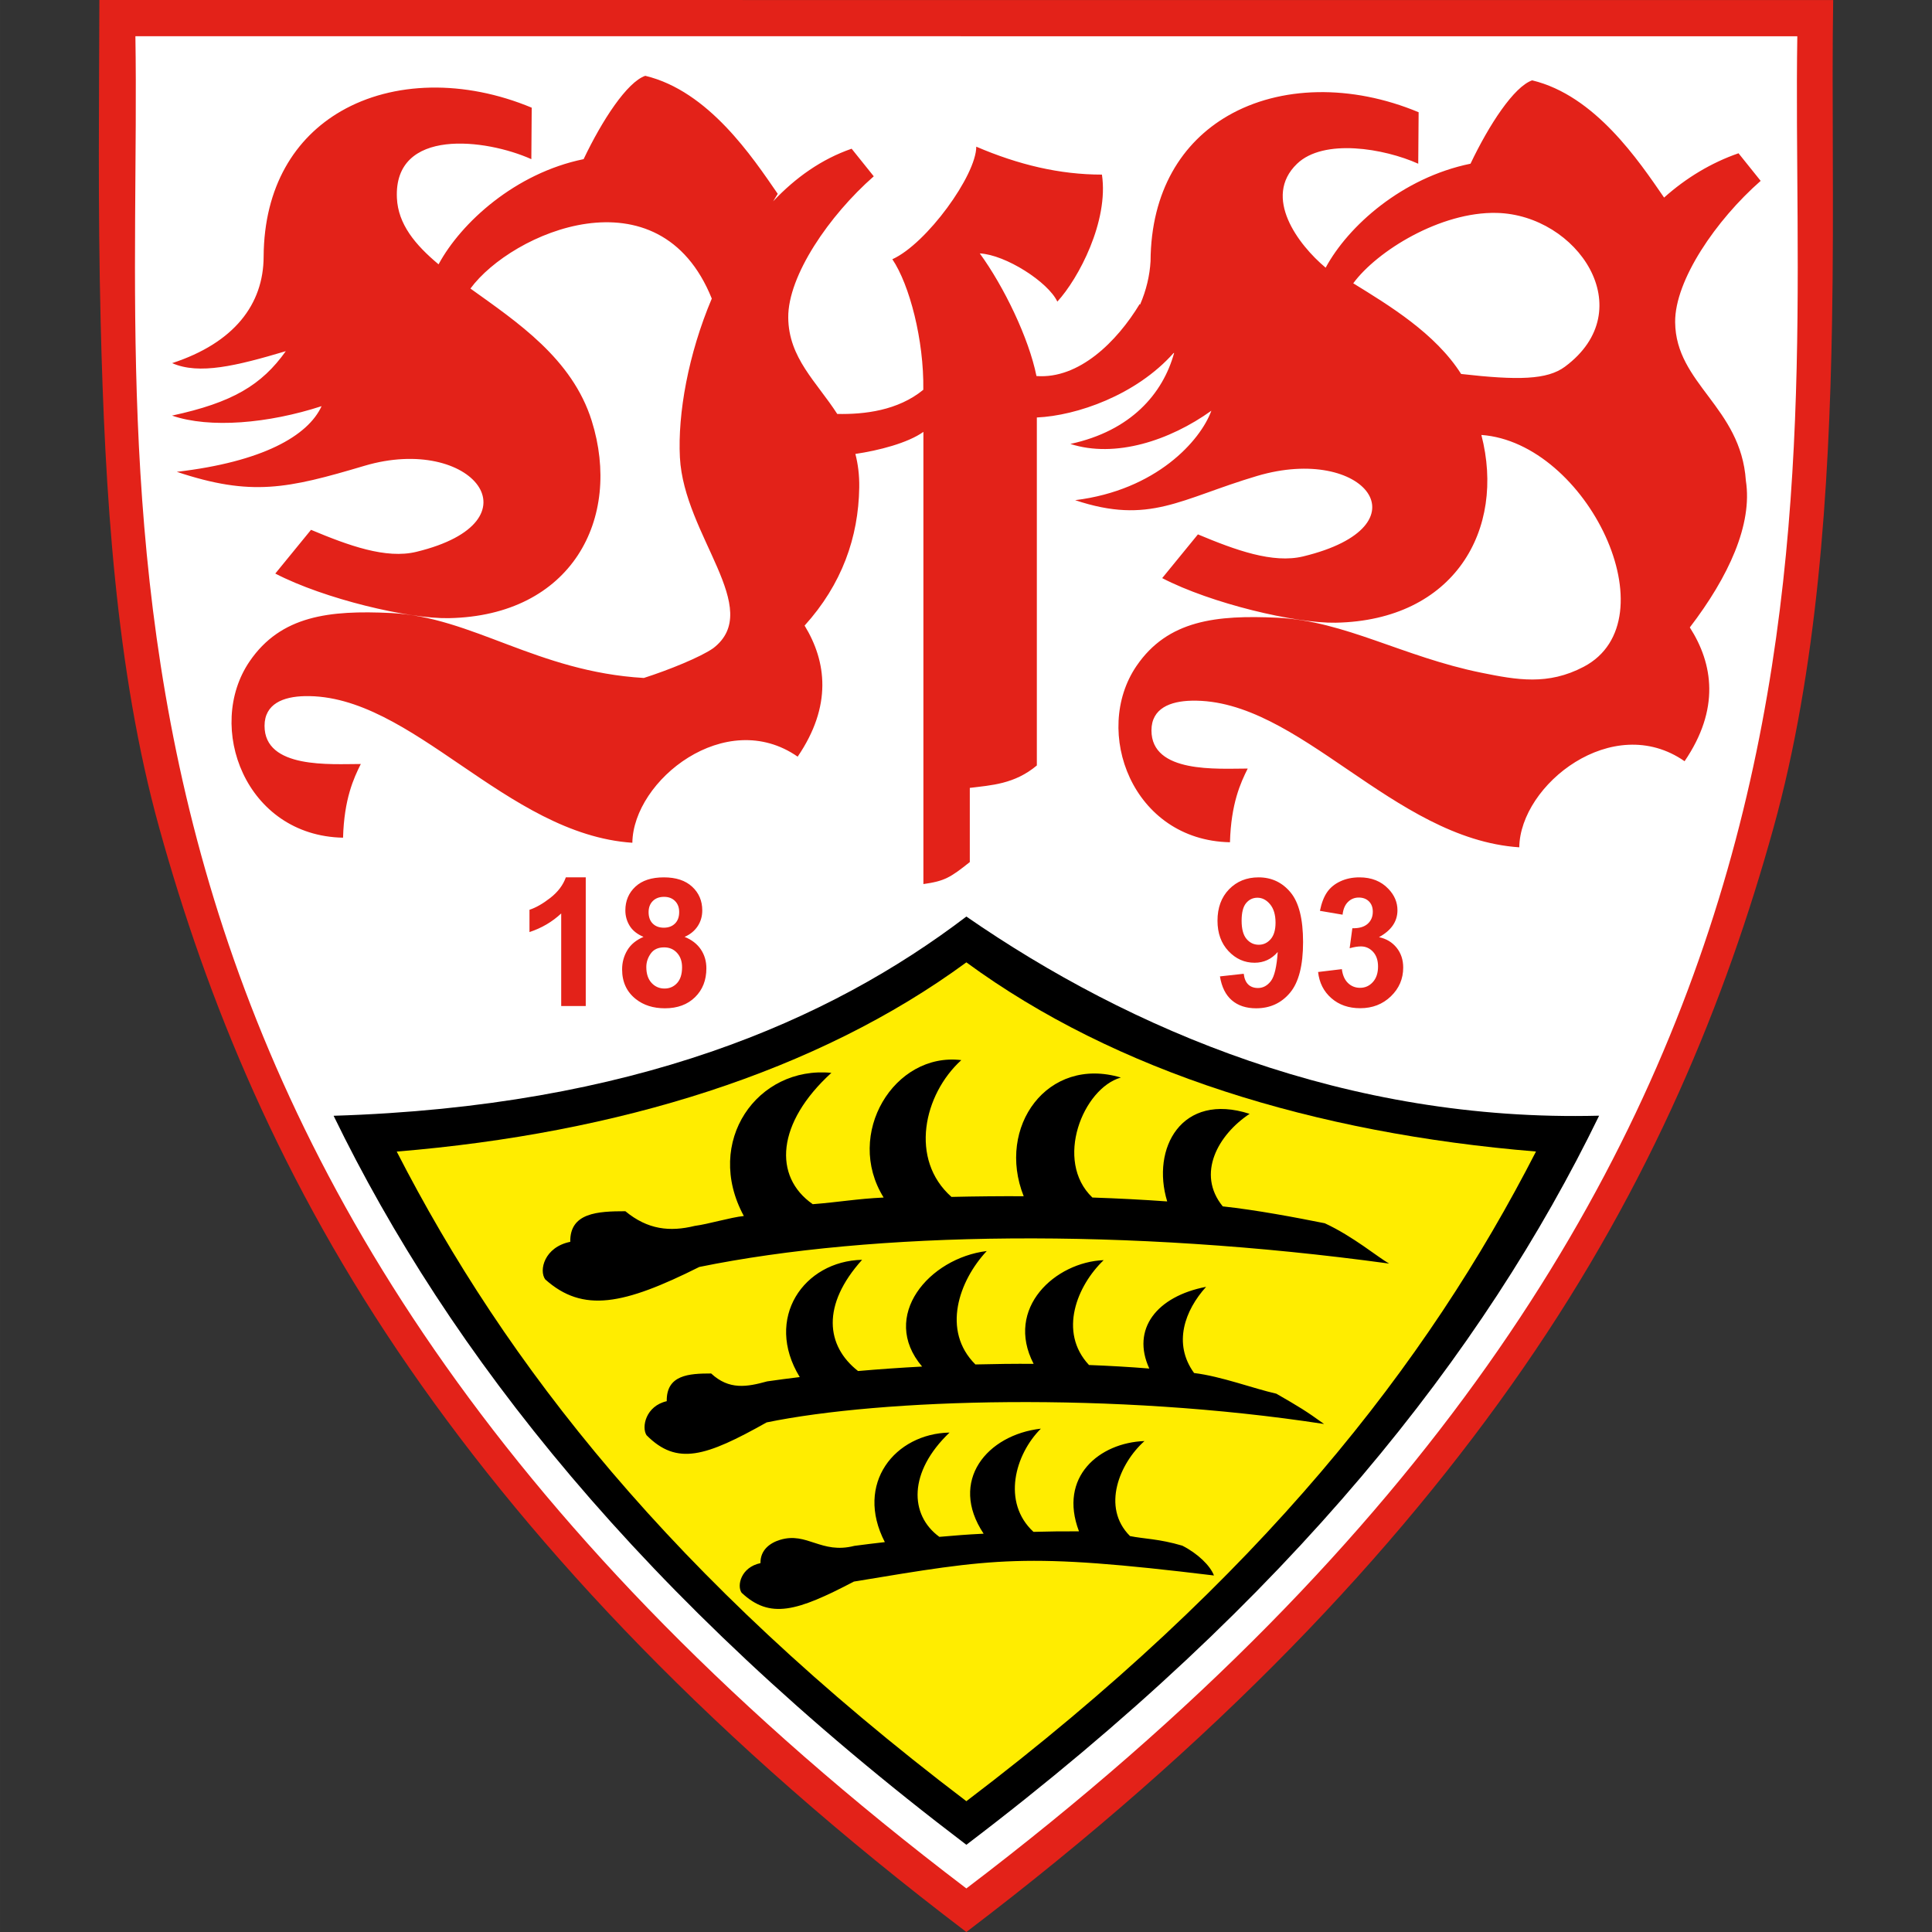
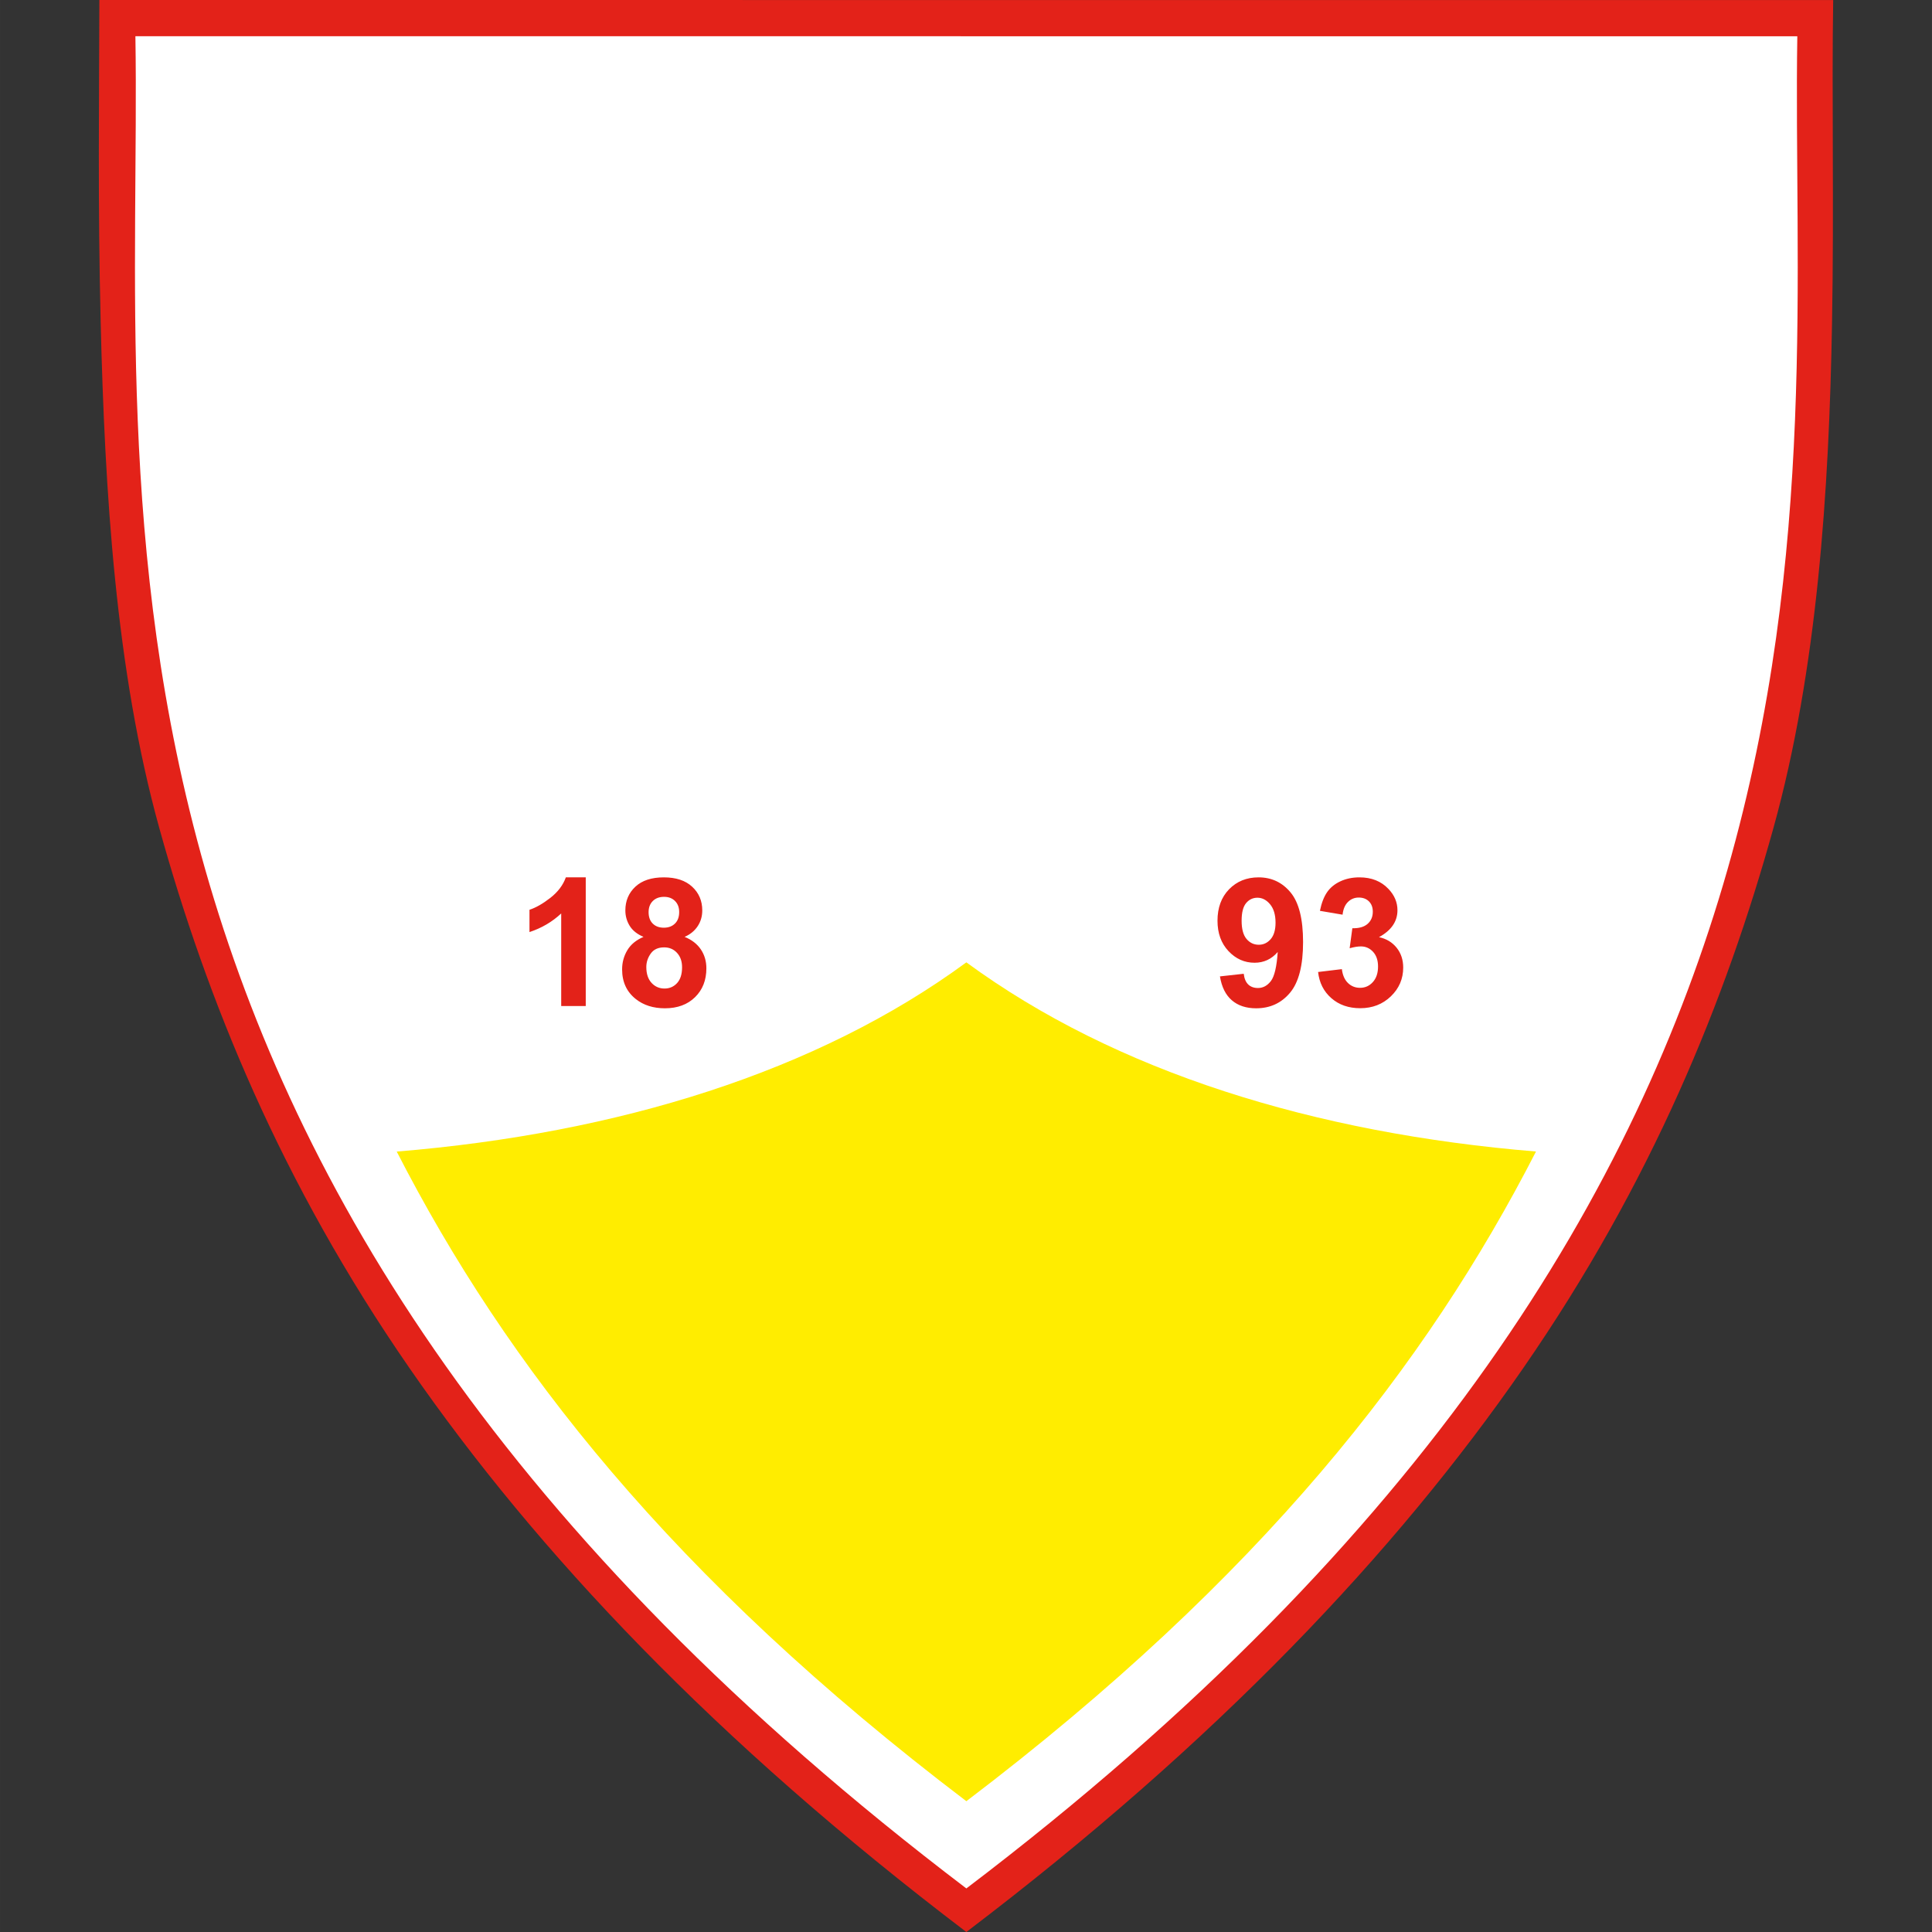
<svg xmlns="http://www.w3.org/2000/svg" xmlns:ns1="http://sodipodi.sourceforge.net/DTD/sodipodi-0.dtd" xmlns:ns2="http://www.inkscape.org/namespaces/inkscape" version="1.0" id="Ebene_1" x="0px" y="0px" width="396.2" height="396.2" viewBox="-20.27 0 396.197 396.2" enable-background="new 0 0 355.663 396.2" xml:space="preserve" ns1:docname="stuttgart-1x1.svg" ns2:version="0.92.4 (5da689c313, 2019-01-14)">
  <rect x="-20.27" y="0" width="396.197" height="396.2" fill="#333333" stroke="none" />
  <defs id="defs19" />
  <ns1:namedview pagecolor="#ffffff" bordercolor="#666666" borderopacity="1" objecttolerance="10" gridtolerance="10" guidetolerance="10" ns2:pageopacity="0" ns2:pageshadow="2" ns2:window-width="640" ns2:window-height="480" id="namedview17" showgrid="false" ns2:zoom="0.59565874" ns2:cx="177.8315" ns2:cy="198.10001" ns2:window-x="0" ns2:window-y="0" ns2:window-maximized="0" ns2:current-layer="Ebene_1" />
  <path d="M 177.903,396.2 C 126.481,357.138 89.818,318.33 63.696,280.552 37.26,242.32 22.165,204.997 12.401,169.831 3.391,137.377 1.226,100.616 0.375,66.21 -0.226,41.894 0.065,19.629 0.108,-2.2070312e-6 v 0 L 355.663,0.014 v 0 C 355.349,19.643 355.856,41.894 355.429,66.211 354.825,100.622 352.414,137.378 343.403,169.831 c -9.764,35.166 -24.859,72.49 -51.295,110.722 -26.121,37.777 -62.783,76.586 -114.205,115.647 z" id="path2" ns2:connector-curvature="0" style="fill:#e32219" />
  <path d="M 7.496,7.424 C 9.007,101.504 -12.594,242.559 177.903,387.267 368.398,242.577 346.798,101.522 348.308,7.442 v 0 z" id="path4" ns2:connector-curvature="0" style="fill:#ffffff" />
  <path d="m 250.034,199.331 4.873,-0.587 v 0 c 0.157,1.239 0.573,2.189 1.258,2.85 0.679,0.656 1.504,0.981 2.473,0.981 1.038,0 1.914,-0.39 2.625,-1.179 0.711,-0.789 1.064,-1.854 1.064,-3.193 0,-1.266 -0.339,-2.266 -1.019,-3.01 -0.683,-0.739 -1.514,-1.11 -2.491,-1.11 -0.646,0 -1.417,0.124 -2.313,0.376 v 0 l 0.555,-4.106 v 0 c 1.362,0.037 2.399,-0.257 3.12,-0.885 0.716,-0.629 1.073,-1.46 1.073,-2.501 0,-0.886 -0.261,-1.587 -0.789,-2.116 -0.523,-0.523 -1.225,-0.788 -2.097,-0.788 -0.857,0 -1.592,0.297 -2.202,0.898 -0.61,0.597 -0.982,1.468 -1.111,2.616 v 0 l -4.644,-0.79 v 0 c 0.322,-1.587 0.808,-2.858 1.459,-3.808 0.652,-0.95 1.561,-1.698 2.726,-2.24 1.166,-0.546 2.469,-0.817 3.914,-0.817 2.479,0 4.46,0.789 5.951,2.368 1.235,1.289 1.85,2.749 1.85,4.373 0,2.303 -1.262,4.144 -3.786,5.52 1.51,0.322 2.712,1.046 3.617,2.17 0.898,1.12 1.348,2.478 1.348,4.065 0,2.308 -0.84,4.272 -2.523,5.897 -1.685,1.628 -3.786,2.441 -6.291,2.441 -2.382,0 -4.35,-0.684 -5.915,-2.056 -1.568,-1.367 -2.477,-3.157 -2.725,-5.369 z m -8.727,-10.107 c 0,-1.625 -0.376,-2.887 -1.119,-3.782 -0.748,-0.895 -1.611,-1.344 -2.593,-1.344 -0.932,0 -1.707,0.367 -2.321,1.101 -0.615,0.738 -0.923,1.941 -0.923,3.611 0,1.698 0.335,2.946 1.005,3.74 0.67,0.793 1.505,1.193 2.51,1.193 0.968,0 1.781,-0.386 2.445,-1.147 0.661,-0.767 0.996,-1.891 0.996,-3.372 z m -11.402,11.007 4.877,-0.538 v 0 c 0.119,0.992 0.432,1.726 0.932,2.204 0.501,0.477 1.166,0.716 1.992,0.716 1.037,0 1.922,-0.478 2.652,-1.433 0.725,-0.959 1.193,-2.941 1.395,-5.951 -1.267,1.469 -2.85,2.203 -4.75,2.203 -2.064,0 -3.849,-0.793 -5.35,-2.391 -1.5,-1.597 -2.249,-3.671 -2.249,-6.231 0,-2.662 0.789,-4.809 2.373,-6.443 1.588,-1.628 3.602,-2.445 6.053,-2.445 2.666,0 4.85,1.032 6.562,3.093 1.707,2.061 2.56,5.451 2.56,10.173 0,4.799 -0.89,8.269 -2.671,10.393 -1.78,2.129 -4.097,3.193 -6.956,3.193 -2.051,0 -3.712,-0.55 -4.979,-1.642 -1.272,-1.092 -2.084,-2.726 -2.441,-4.901 z m -117.634,-1.918 c 0,1.385 0.357,2.468 1.068,3.244 0.712,0.775 1.598,1.165 2.663,1.165 1.037,0 1.899,-0.375 2.578,-1.119 0.684,-0.749 1.023,-1.827 1.023,-3.236 0,-1.234 -0.349,-2.22 -1.042,-2.968 -0.692,-0.749 -1.569,-1.12 -2.634,-1.12 -1.23,0 -2.148,0.423 -2.749,1.271 -0.604,0.849 -0.907,1.771 -0.907,2.763 z m 0.468,-11.256 c 0,1 0.284,1.785 0.849,2.345 0.568,0.564 1.326,0.844 2.272,0.844 0.954,0 1.72,-0.284 2.293,-0.854 0.574,-0.564 0.858,-1.349 0.858,-2.354 0,-0.946 -0.284,-1.702 -0.854,-2.267 -0.564,-0.569 -1.316,-0.853 -2.248,-0.853 -0.968,0 -1.739,0.289 -2.313,0.862 -0.574,0.573 -0.857,1.332 -0.857,2.277 z m -1.042,5.07 c -1.302,-0.551 -2.248,-1.303 -2.839,-2.267 -0.592,-0.963 -0.886,-2.014 -0.886,-3.161 0,-1.963 0.683,-3.58 2.051,-4.859 1.368,-1.28 3.313,-1.918 5.837,-1.918 2.496,0 4.432,0.638 5.813,1.918 1.382,1.28 2.07,2.896 2.07,4.859 0,1.216 -0.317,2.303 -0.951,3.254 -0.633,0.949 -1.523,1.675 -2.67,2.174 1.459,0.588 2.565,1.441 3.327,2.565 0.757,1.124 1.138,2.417 1.138,3.886 0,2.427 -0.775,4.401 -2.322,5.916 -1.546,1.518 -3.606,2.279 -6.176,2.279 -2.391,0 -4.377,-0.628 -5.965,-1.886 -1.877,-1.481 -2.817,-3.509 -2.817,-6.093 0,-1.422 0.353,-2.726 1.06,-3.914 0.701,-1.188 1.816,-2.105 3.33,-2.753 z M 99.85,206.306 h -5.034 v -18.982 0 c -1.839,1.721 -4.01,2.997 -6.506,3.818 v 0 -4.571 0 c 1.312,-0.431 2.739,-1.244 4.281,-2.445 1.542,-1.203 2.602,-2.602 3.176,-4.204 v 0 h 4.083 z" id="path6" ns2:connector-curvature="0" style="fill:#e32219" />
-   <path d="m 270.651,23.017 c -13.82,-5.766 -28.422,-5.449 -39.1,0.717 -9.423,5.44 -15.792,15.434 -15.875,29.818 -0.164,2.953 -0.883,5.992 -2.147,8.911 v 0 l -0.08,-0.113 v 0 c -4.666,7.713 -12.447,15.421 -21.171,14.766 -1.559,-7.776 -6.691,-18.382 -11.624,-25.148 5.311,0.278 14.019,5.864 15.906,9.886 4.361,-4.736 10.571,-16.521 9.144,-26.046 -8.671,0 -17.1,-2.014 -25.771,-5.728 0,5.835 -10.164,19.901 -17.209,23.084 3.528,5.228 6.495,16.595 6.349,26.771 -5.22,4.278 -12.102,5.068 -17.648,4.957 -4.249,-6.603 -9.973,-11.471 -10.05,-19.755 -0.081,-8.597 8.403,-20.964 17.538,-28.979 v 0 l -4.541,-5.659 v 0 c -6.181,2.134 -11.544,5.956 -16.093,10.791 v 0 l 0.943,-1.539 v 0 c -5.21,-7.551 -14.174,-21.086 -27.168,-24.205 -3.727,1.285 -8.837,9.097 -12.642,17.092 -14,2.868 -25.123,13.004 -29.747,21.571 -4.825,-4.033 -8.291,-8.243 -8.542,-13.587 -0.685,-14.541 18.279,-12.156 27.568,-7.981 v 0 l 0.077,-10.557 v 0 c -13.821,-5.767 -28.421,-5.449 -39.1,0.716 -9.422,5.44 -15.792,15.434 -15.875,29.818 -0.026,9.809 -6.058,17.698 -18.764,21.852 5.528,2.426 13.143,0.57 23.309,-2.453 -4.954,6.954 -10.934,10.54 -23.335,13.212 7.752,2.673 19.774,1.613 30.676,-1.937 -2.82,6.132 -12.164,11.423 -29.696,13.468 15.311,5.1 22.703,3.452 38.476,-1.232 22.067,-6.553 36.393,11.405 10.651,17.639 -6.248,1.513 -13.896,-1.289 -21.601,-4.513 v 0 l -7.326,8.968 v 0 c 10.07,5.225 27.354,9.301 35.567,9.146 25.204,-0.477 35.607,-20.411 29.327,-40.461 -4,-12.773 -15.305,-20.26 -24.875,-27.131 8.423,-11.475 38.72,-24.688 49.494,2.057 -4.83,11.413 -7,23.602 -6.538,32.566 0.829,16.064 17.343,31.061 6.837,39.131 -2.556,1.806 -9.18,4.493 -14.235,6.104 -21.912,-1.282 -35.17,-12.524 -51.908,-13.321 -12.542,-0.596 -22.523,0.507 -28.948,9.934 -9.114,13.373 -0.877,35.748 19.174,36.143 0.222,-7.95 2.179,-12.192 3.641,-15.112 -6.164,0 -19.756,1.048 -19.74,-7.833 0.009,-4.525 3.853,-5.987 8.228,-6.085 21.976,-0.493 41.254,28.329 67.199,30.069 0.176,-12.844 19.168,-27.906 33.9,-17.656 7.104,-10.425 5.924,-19.509 1.423,-26.879 7.655,-8.464 11.048,-18.099 11.205,-28.318 0.04,-2.553 -0.258,-4.823 -0.792,-6.885 4.743,-0.695 10.742,-2.23 13.95,-4.523 v 0 92.732 0 c 4.313,-0.599 5.545,-1.335 9.515,-4.513 v 0 -15.209 0 c 4.361,-0.548 9.162,-0.75 13.749,-4.6 v 0 -71.362 0 c 8.149,-0.365 20.341,-4.564 28.027,-13.201 0.042,-0.012 0.085,-0.025 0.128,-0.038 -2.314,8.388 -8.881,15.991 -21.282,18.664 9.217,2.96 20.36,-0.682 28.917,-6.814 -2.232,6.132 -11.284,16.301 -27.937,18.347 15.311,5.099 21.531,-0.281 37.302,-4.964 22.068,-6.552 35.221,10.258 9.479,16.492 -6.247,1.513 -13.896,-1.289 -21.601,-4.513 v 0 l -7.327,8.967 v 0 c 10.071,5.226 27.355,9.302 35.568,9.146 24.383,-0.461 34.912,-19.133 29.886,-38.504 21.723,1.563 39.163,37.982 20.988,47.54 -7.344,3.861 -13.708,2.697 -20.976,1.224 -16.047,-3.251 -28.022,-10.625 -41.795,-11.279 -12.542,-0.597 -22.523,0.473 -28.948,9.898 -9.114,13.373 -0.877,35.749 19.174,36.143 0.224,-7.951 2.18,-12.192 3.642,-15.112 -6.165,0 -19.757,1.048 -19.741,-7.833 0.009,-4.525 3.853,-5.987 8.229,-6.085 21.976,-0.493 41.253,28.328 67.199,30.068 0.175,-12.843 19.168,-27.905 33.9,-17.656 7.284,-10.689 5.859,-19.969 1.075,-27.436 7.975,-10.42 12.89,-21.135 11.494,-30.097 -1.036,-15.146 -14.385,-19.822 -14.504,-32.501 -0.08,-8.597 8.403,-20.965 17.538,-28.98 v 0 l -4.541,-5.659 v 0 c -5.528,1.909 -10.765,5.051 -15.264,9.087 -5.226,-7.581 -14.153,-20.944 -27.055,-24.041 -3.727,1.286 -8.837,9.098 -12.643,17.093 -13.999,2.868 -25.082,12.76 -29.706,21.327 -5.625,-4.701 -12.988,-14.47 -5.869,-21.312 5.481,-5.267 17.89,-3.144 24.855,-0.011 v 0 z m 8.714,53.674 c -5.284,-8.334 -14.793,-14.074 -22.122,-18.593 4.875,-6.641 17.916,-14.709 29.419,-14.436 16.521,0.392 29.773,19.821 13.993,31.537 -3.631,2.696 -9.617,2.819 -21.29,1.492 z" id="path8" ns2:connector-curvature="0" style="fill:#e32219" />
-   <path d="M 177.903,378.314 C 111.199,327.656 71.785,277.457 48.142,228.814 c 61.409,-1.902 101.661,-19.457 129.761,-40.855 33.534,23.193 78.041,42.165 129.76,40.838 -23.643,48.643 -63.058,98.842 -129.76,149.517 z" id="path10" ns2:connector-curvature="0" />
  <path d="M 177.903,369.375 C 117.461,323.477 83.448,279.764 61.087,236.156 c 45.418,-3.74 86.177,-16.319 116.816,-38.804 30.639,22.475 71.398,35.055 116.815,38.794 -22.362,43.608 -56.374,87.322 -116.815,133.229 z" id="path12" ns2:connector-curvature="0" style="fill:#ffed00" />
-   <path d="m 154.942,317.013 c 2.041,-0.272 4.125,-0.528 6.244,-0.768 -6.241,-12.046 2.114,-22.246 13.267,-22.466 -8.481,8.088 -8.239,16.903 -2.087,21.387 4.032,-0.327 4.939,-0.443 9.079,-0.648 -7.236,-10.847 0.739,-20.295 11.737,-21.539 -5.315,5.298 -8.042,15.119 -1.517,21.163 3.735,-0.09 5.636,-0.127 9.333,-0.109 -4.265,-11.208 4.208,-18.179 13.43,-18.513 -5.056,4.508 -8.916,13.553 -2.966,19.485 2.876,0.591 5.885,0.538 10.728,1.97 3.164,1.607 5.738,4.106 6.486,6.114 -39.086,-4.74 -44.884,-3.539 -73.839,1.25 -11.695,6.12 -17.183,7.755 -23.026,2.289 -1.003,-1.44 -0.151,-5.224 3.871,-6.075 -0.045,-2.652 1.888,-4.128 4.02,-4.774 5.551,-1.687 8.401,2.99 15.24,1.234 z m -17.887,-33.731 c 2.183,-0.314 4.413,-0.608 6.679,-0.882 -7.377,-12.081 0.858,-23.796 12.787,-24.05 -8.371,9.29 -7.409,17.659 -0.83,22.81 4.313,-0.375 8.707,-0.683 13.135,-0.918 -8.792,-10.354 1.491,-22.256 13.256,-23.687 -5.686,6.086 -9.305,16.312 -2.325,23.255 3.995,-0.103 7.986,-0.147 11.939,-0.126 -5.963,-11.469 4.501,-20.879 14.365,-21.262 -5.408,5.178 -9.373,14.691 -3.009,21.503 4.221,0.162 8.359,0.4 12.367,0.725 -3.728,-8.094 1.521,-14.803 11.647,-16.756 -4.357,4.826 -6.859,11.62 -2.462,17.675 5.559,0.672 12.163,3.178 16.867,4.238 4.671,2.689 6.061,3.525 9.792,6.216 -43.488,-6.684 -90.801,-5.167 -114.317,-0.327 -12.51,7.028 -18.379,8.907 -24.629,2.629 -1.072,-1.655 -0.16,-6 4.141,-6.978 -0.086,-5.415 4.561,-5.684 9.108,-5.684 3.697,3.429 7.346,2.761 11.489,1.619 z M 122.23,251.393 c 2.708,-0.347 7.227,-1.723 10.038,-2.027 -8.28,-15.275 2.806,-30.828 17.954,-29.353 -11.253,10.256 -11.985,21.245 -3.822,26.932 5.351,-0.415 9.046,-1.105 14.539,-1.365 -8.104,-13.008 2.18,-29.858 15.924,-28.179 -7.754,7.07 -10.671,20.386 -2.013,28.051 4.956,-0.113 9.906,-0.161 14.81,-0.138 -5.657,-14.213 4.883,-28.829 19.924,-24.34 -7.76,2.208 -13.731,17.084 -5.837,24.606 5.237,0.177 10.37,0.442 15.341,0.799 -3.319,-10.873 2.938,-22.47 16.903,-17.96 -6.458,4.276 -10.965,12.29 -5.51,18.975 6.896,0.743 15.088,2.295 20.924,3.465 5.808,2.683 10.919,6.991 13.199,8.267 -53.947,-7.379 -105.762,-6.59 -141.461,0.691 -15.518,7.76 -23.852,9.482 -31.604,2.551 -1.33,-1.827 -0.199,-6.624 5.136,-7.703 -0.107,-5.98 5.657,-6.275 11.299,-6.275 4.591,3.787 9.117,4.264 14.256,3.003 z" id="path14" ns2:connector-curvature="0" />
</svg>